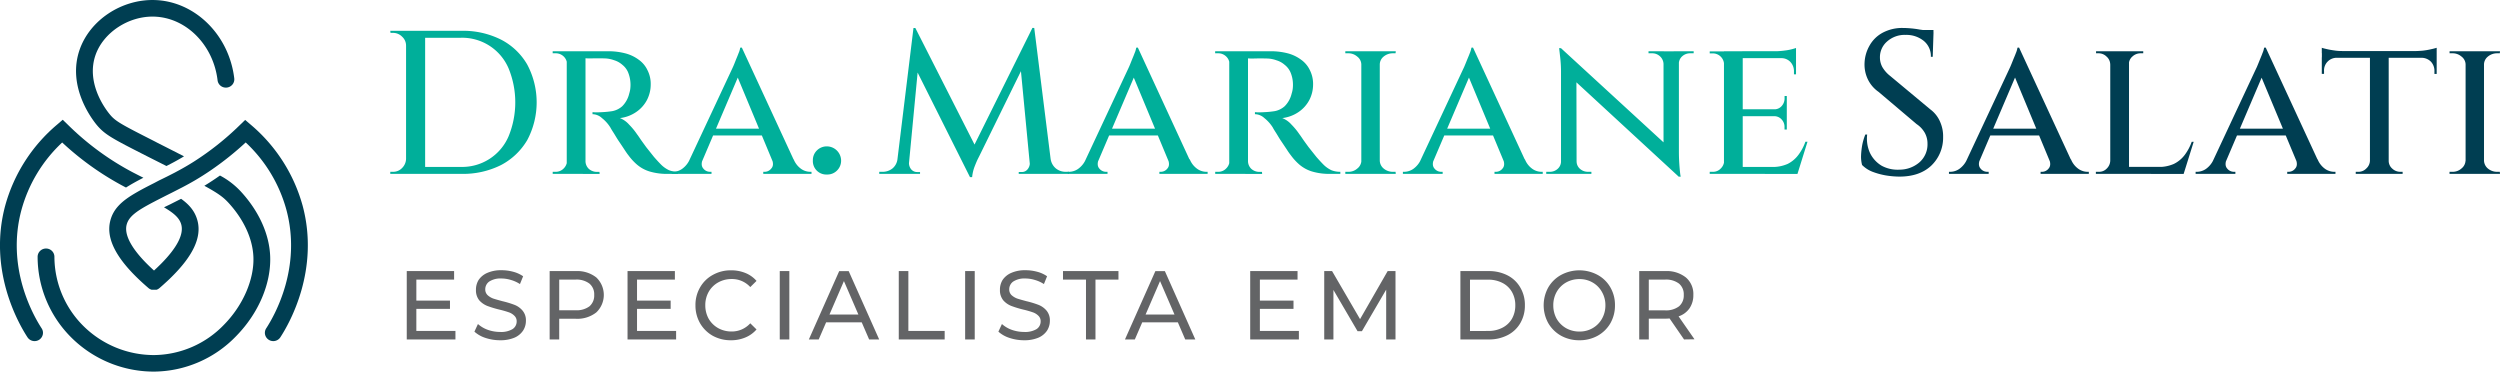
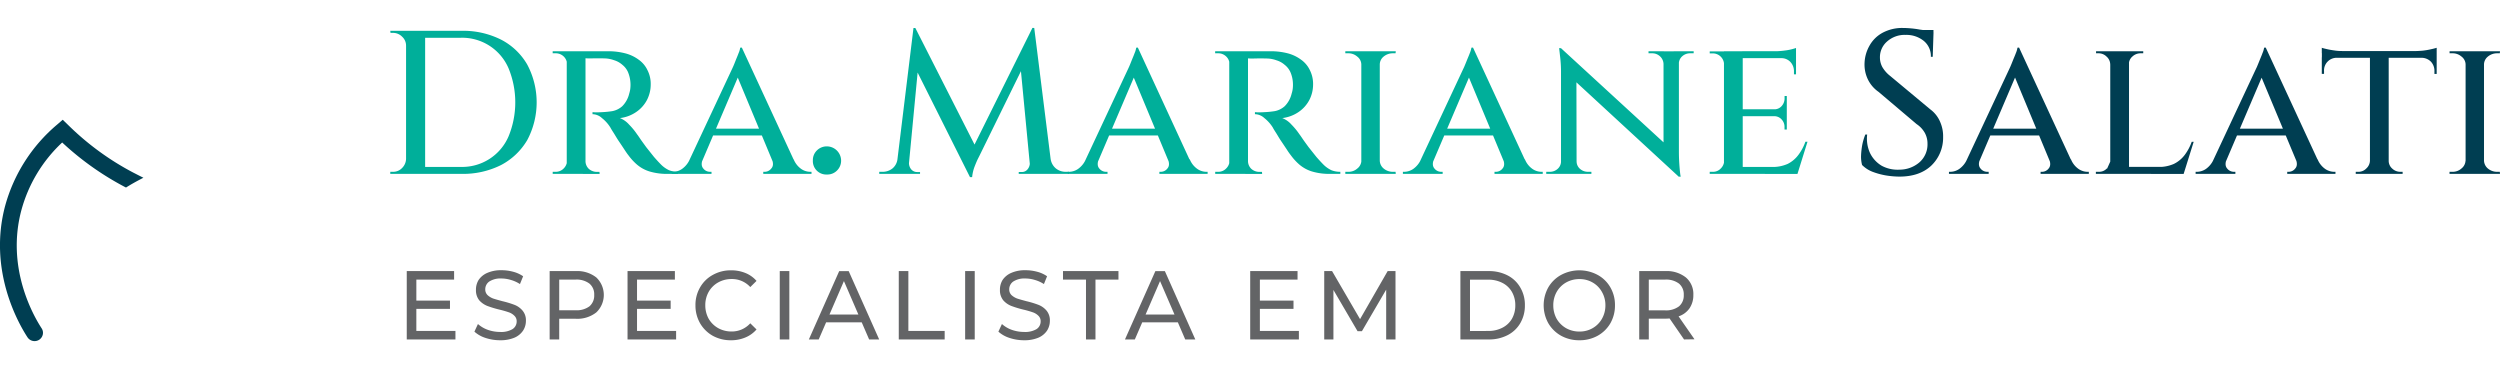
<svg xmlns="http://www.w3.org/2000/svg" width="439" height="66" fill="none">
  <g clip-path="url(#a)">
-     <path d="m25.85 27.45 3.377 1.702.71-.367c.8-.414 1.596-.86 2.377-1.331a645.912 645.912 0 0 0-4.625-2.353l-.47-.249c-6.164-3.129-7.006-3.58-8.06-4.917-.979-1.228-4.023-5.594-2.381-10.285 1.383-3.938 5.778-6.836 10.224-6.733 5.646.127 10.46 4.94 11.203 11.184a1.46 1.46 0 0 0 .55.974 1.491 1.491 0 0 0 2.075-.245 1.443 1.443 0 0 0 .306-1.072C40.218 6.079 34.172.165 27.068.005 21.309-.117 15.804 3.534 13.993 8.7c-2.132 6.079 1.637 11.513 2.823 13.028 1.505 1.891 2.8 2.55 9.033 5.721ZM47.445 45.045c-.136-3.89-1.962-7.942-5.142-11.4a13.775 13.775 0 0 0-3.675-2.823 48.27 48.27 0 0 1-2.743 1.802c2.527 1.383 3.364 2.042 4.235 2.983 2.71 2.955 4.262 6.343 4.38 9.551.141 3.915-1.82 8.441-5.114 11.81A17.269 17.269 0 0 1 27.02 62.35a17.62 17.62 0 0 1-12.337-5.067 17.188 17.188 0 0 1-5.128-12.186 1.454 1.454 0 0 0-.428-1.03 1.487 1.487 0 0 0-2.41.471 1.44 1.44 0 0 0-.112.56 20.034 20.034 0 0 0 5.99 14.241 20.566 20.566 0 0 0 14.425 5.915 20.234 20.234 0 0 0 14.482-6.268c3.896-3.98 6.116-9.188 5.942-13.94Z" fill="#003E52" />
    <path d="M3.773 36.84a25.332 25.332 0 0 1 7.147-11.819 50.654 50.654 0 0 0 11.029 7.82l.179.09c.898-.575 1.92-1.134 3.053-1.722-.593-.287-1.21-.612-1.858-.942a48.08 48.08 0 0 1-11.34-8.3l-.973-.94-1.03.894A28.508 28.508 0 0 0 .921 36.083c-3.03 11.25 2.22 20.56 3.905 23.144a1.491 1.491 0 0 0 2.042.442c.327-.21.559-.539.645-.917a1.411 1.411 0 0 0-.202-1.097C5.797 55.326 1.04 46.933 3.773 36.84Z" fill="#003E52" />
-     <path d="M53.138 36.106a28.526 28.526 0 0 0-9.057-14.167l-1.03-.88-.974.942a49.567 49.567 0 0 1-7.999 6.356 43.386 43.386 0 0 1-2.997 1.74l-.33.18a93.067 93.067 0 0 1-2.822 1.411l-.89.47c-1.185.598-2.239 1.144-3.161 1.685-2.447 1.411-3.976 2.79-4.517 4.94-.842 3.34 1.336 7.185 6.667 11.763l.038.033.103.084.122.076c.08.043.161.08.245.113l.085.023H27.505l.08-.033a.468.468 0 0 0 .109-.051.379.379 0 0 0 .075-.038l.113-.075.084-.062.057-.047c.47-.4.894-.79 1.313-1.176.258-.235.503-.47.738-.706 3.83-3.764 5.345-7.015 4.62-9.88-.413-1.623-1.383-2.823-2.893-3.896l-1.722.87-.056.033-1.224.589c1.821 1.072 2.753 1.929 3.044 3.072.438 1.713-.795 4.065-3.585 6.87l-.602.587c-.193.189-.405.381-.612.574-3.641-3.293-5.302-6.083-4.808-8.036.376-1.472 1.797-2.47 4.808-4.041.664-.349 1.412-.725 2.23-1.144l.941-.47 1.92-.983a51.5 51.5 0 0 0 2.07-1.144c.96-.564 1.901-1.162 2.823-1.792a53.202 53.202 0 0 0 6.117-4.884 25.284 25.284 0 0 1 7.142 11.819c2.72 10.092-2.018 18.486-3.538 20.82a1.454 1.454 0 0 0-.203 1.096 1.478 1.478 0 0 0 2.155.969c.217-.117.4-.287.532-.494 1.68-2.574 6.921-11.89 3.905-23.116Z" fill="#003E52" />
    <path d="M79.976 58.116v1.491h-8.55V47.605h8.314v1.492h-6.629v3.688h5.905v1.454H73.11v3.877h6.865ZM87.814 59.749a8.21 8.21 0 0 1-2.573-.414 5.326 5.326 0 0 1-1.934-1.097l.62-1.34c.503.445 1.086.79 1.718 1.016.696.248 1.43.375 2.17.376a3.896 3.896 0 0 0 2.187-.499 1.586 1.586 0 0 0 .725-1.355 1.299 1.299 0 0 0-.405-.992 2.495 2.495 0 0 0-.974-.603 16.644 16.644 0 0 0-1.633-.47 18.075 18.075 0 0 1-2.154-.654 3.734 3.734 0 0 1-1.412-.993 2.79 2.79 0 0 1-.57-1.835 3.2 3.2 0 0 1 .471-1.736 3.52 3.52 0 0 1 1.515-1.233 5.986 5.986 0 0 1 2.508-.47 7.755 7.755 0 0 1 2.051.273c.62.16 1.209.427 1.736.79l-.555 1.37a5.849 5.849 0 0 0-1.58-.72 5.715 5.715 0 0 0-1.652-.26 3.637 3.637 0 0 0-2.155.532 1.652 1.652 0 0 0-.706 1.374 1.355 1.355 0 0 0 .405 1.012c.288.264.626.468.993.602.404.136.94.282 1.632.47.726.168 1.44.385 2.136.65a3.528 3.528 0 0 1 1.379.993c.415.505.627 1.148.593 1.802a3.119 3.119 0 0 1-.508 1.731c-.38.552-.91.982-1.53 1.237a6.354 6.354 0 0 1-2.498.443ZM101.11 47.605a5.384 5.384 0 0 1 3.6 1.115 4.23 4.23 0 0 1 1.318 3.07 4.228 4.228 0 0 1-1.318 3.07 5.384 5.384 0 0 1-3.6 1.115h-2.912v3.633h-1.68V47.605h4.592Zm-.051 6.874a3.766 3.766 0 0 0 2.442-.682 2.48 2.48 0 0 0 .842-2.01 2.44 2.44 0 0 0-.842-1.99 3.731 3.731 0 0 0-2.442-.7h-2.86v5.382h2.86ZM118.726 58.116v1.491h-8.53V47.605h8.314v1.492h-6.649v3.688h5.905v1.454h-5.905v3.877h6.865ZM128.352 59.749a6.502 6.502 0 0 1-3.199-.79 5.926 5.926 0 0 1-2.221-2.198 6.237 6.237 0 0 1-.809-3.152 6.12 6.12 0 0 1 .809-3.139 5.714 5.714 0 0 1 2.24-2.197 6.392 6.392 0 0 1 3.194-.804 6.465 6.465 0 0 1 2.527.47c.752.3 1.421.777 1.953 1.388l-1.097 1.082a4.33 4.33 0 0 0-3.293-1.411 4.76 4.76 0 0 0-2.353.602 4.376 4.376 0 0 0-1.665 1.66c-.397.72-.6 1.531-.588 2.353a4.831 4.831 0 0 0 .588 2.353 4.445 4.445 0 0 0 1.665 1.647c.72.399 1.53.605 2.353.597a4.356 4.356 0 0 0 3.293-1.44l1.097 1.082a5.234 5.234 0 0 1-1.972 1.412 6.375 6.375 0 0 1-2.522.485ZM136.925 47.605h1.684v12.002h-1.684V47.605ZM151.322 56.606h-6.257l-1.299 3.001h-1.731l5.33-12.002h1.666l5.354 12.002h-1.764l-1.299-3.001Zm-.588-1.37-2.541-5.88-2.54 5.88h5.081ZM157.824 47.605h1.685v10.51h6.375v1.492h-8.06V47.605ZM169.479 47.605h1.684v12.002h-1.684V47.605ZM179.83 59.749c-.875 0-1.744-.14-2.574-.414a5.346 5.346 0 0 1-1.938-1.097l.621-1.34c.502.445 1.085.79 1.717 1.016a6.507 6.507 0 0 0 2.174.376 3.92 3.92 0 0 0 2.188-.499 1.596 1.596 0 0 0 .719-1.355 1.294 1.294 0 0 0-.399-.992 2.522 2.522 0 0 0-.979-.603 16.65 16.65 0 0 0-1.633-.47c-.73-.172-1.448-.39-2.15-.654a3.654 3.654 0 0 1-1.411-.993 2.784 2.784 0 0 1-.574-1.835 3.2 3.2 0 0 1 .47-1.736 3.494 3.494 0 0 1 1.515-1.233 5.96 5.96 0 0 1 2.503-.47 7.781 7.781 0 0 1 2.056.273c.62.158 1.206.426 1.732.79l-.555 1.37a5.872 5.872 0 0 0-1.581-.72 5.696 5.696 0 0 0-1.652-.26 3.624 3.624 0 0 0-2.15.532 1.648 1.648 0 0 0-.706 1.374 1.35 1.35 0 0 0 .4 1.012c.289.263.626.467.993.602.405.136.941.282 1.633.47.726.167 1.44.384 2.136.65a3.545 3.545 0 0 1 1.383.993c.412.507.621 1.149.588 1.802a3.162 3.162 0 0 1-.503 1.731 3.472 3.472 0 0 1-1.534 1.237 6.334 6.334 0 0 1-2.489.443ZM190.698 49.096h-4.037v-1.491h9.74v1.492h-4.037v10.51h-1.666v-10.51ZM206.832 56.606h-6.258l-1.298 3.001h-1.732l5.34-12.002h1.666l5.345 12.002h-1.769l-1.294-3.001Zm-.588-1.37-2.541-5.88-2.541 5.88h5.082ZM228.084 58.116v1.491h-8.549V47.605h8.314v1.492h-6.615v3.688h5.905v1.454h-5.905v3.877h6.85ZM243.413 59.607v-8.746l-4.258 7.293h-.771l-4.235-7.241v8.694h-1.614V47.605h1.379l4.912 8.436 4.846-8.436h1.379v12.002h-1.638ZM256.446 47.605h4.964a7.059 7.059 0 0 1 3.317.753 5.418 5.418 0 0 1 2.235 2.126c.552.947.832 2.029.809 3.124a6.058 6.058 0 0 1-.809 3.139 5.435 5.435 0 0 1-2.235 2.108 7.059 7.059 0 0 1-3.317.752h-4.964V47.605Zm4.865 10.51a5.308 5.308 0 0 0 2.503-.564 4.036 4.036 0 0 0 1.684-1.576c.399-.72.601-1.53.589-2.352a4.63 4.63 0 0 0-.589-2.353 3.993 3.993 0 0 0-1.684-1.595 5.308 5.308 0 0 0-2.503-.564h-3.181v9.019l3.181-.014ZM277.35 59.749a6.55 6.55 0 0 1-3.218-.79 5.982 5.982 0 0 1-2.254-2.212 6.487 6.487 0 0 1 0-6.276 5.851 5.851 0 0 1 2.254-2.197 6.794 6.794 0 0 1 6.413 0 5.714 5.714 0 0 1 2.24 2.197c.545.955.823 2.039.804 3.138a6.234 6.234 0 0 1-.804 3.152 5.879 5.879 0 0 1-2.24 2.197 6.498 6.498 0 0 1-3.195.791Zm0-1.53a4.508 4.508 0 0 0 2.32-.597 4.359 4.359 0 0 0 1.633-1.646 4.703 4.703 0 0 0 .606-2.353 4.596 4.596 0 0 0-.606-2.352 4.296 4.296 0 0 0-1.633-1.661 4.512 4.512 0 0 0-2.32-.602 4.704 4.704 0 0 0-2.352.602 4.414 4.414 0 0 0-1.652 1.66 4.739 4.739 0 0 0-.588 2.353 4.842 4.842 0 0 0 .588 2.353 4.477 4.477 0 0 0 1.652 1.646 4.703 4.703 0 0 0 2.352.598ZM295.719 59.608l-2.541-3.685c-.311.024-.56.033-.739.033h-2.912v3.651h-1.68V47.605h4.592a5.385 5.385 0 0 1 3.6 1.115 3.805 3.805 0 0 1 1.312 3.068 4.075 4.075 0 0 1-.673 2.352 3.76 3.76 0 0 1-1.919 1.412l2.795 4.027-1.835.029Zm-3.332-5.11a3.763 3.763 0 0 0 2.442-.701 2.469 2.469 0 0 0 .838-2.01 2.434 2.434 0 0 0-.838-1.99 3.763 3.763 0 0 0-2.442-.7h-2.86v5.4h2.86Z" fill="#636466" />
    <path d="M145.22 30.644a2.353 2.353 0 0 1-2.48-2.47 2.356 2.356 0 0 1 .687-1.736 2.44 2.44 0 0 1 1.793-.734 2.517 2.517 0 0 1 2.479 2.47 2.412 2.412 0 0 1-.738 1.788 2.355 2.355 0 0 1-1.741.682ZM81.025 5.41a14.844 14.844 0 0 1 6.95 1.544 11.264 11.264 0 0 1 4.605 4.38 14.115 14.115 0 0 1 0 13.273 11.574 11.574 0 0 1-4.606 4.38 14.844 14.844 0 0 1-6.95 1.544h-7.998l-.037-1.223h7.885a8.855 8.855 0 0 0 8.422-5.345 15.734 15.734 0 0 0 0-11.984 8.854 8.854 0 0 0-8.422-5.345H72.65V5.411h8.375Zm-6.37 0v25.12h-3.35V5.41h3.35Zm-3.243 22.5v2.62h-2.879v-.361h.47a2.144 2.144 0 0 0 1.581-.645c.44-.424.7-1.003.72-1.614h.108Zm0-19.878h-.108a2.082 2.082 0 0 0-.682-1.577 2.21 2.21 0 0 0-1.618-.682h-.433l-.038-.362h2.88v2.62ZM102.386 9h4.389c1.007-.01 2.012.111 2.988.358a6.801 6.801 0 0 1 2.376 1.115 4.705 4.705 0 0 1 1.548 1.83c.402.787.601 1.662.579 2.546a5.926 5.926 0 0 1-.65 2.691 5.822 5.822 0 0 1-1.882 2.117c-.857.59-1.846.96-2.879 1.078a4.206 4.206 0 0 1 1.618 1.148c.524.529.996 1.105 1.412 1.722.047.047.216.287.503.715.287.428.65.913 1.078 1.51l1.369 1.722c.503.574.941 1.05 1.331 1.435a5.02 5.02 0 0 0 1.299.894c.502.201 1.04.3 1.581.287v.363h-1.727a10.515 10.515 0 0 1-3.293-.433 6.183 6.183 0 0 1-2.16-1.186 9.623 9.623 0 0 1-1.515-1.647c-.141-.169-.372-.494-.682-.969-.311-.475-.649-.983-1.007-1.51-.358-.527-.649-1.05-.941-1.506a12.61 12.61 0 0 1-.541-.894 6.488 6.488 0 0 0-1.477-1.651 2.5 2.5 0 0 0-1.657-.682v-.358l.471.033c.31 0 .706 0 1.186-.033a15.71 15.71 0 0 0 1.839-.183 3.657 3.657 0 0 0 1.727-.861 4.653 4.653 0 0 0 1.223-2.221c.081-.258.141-.523.179-.79a5.867 5.867 0 0 0-.395-2.979 3.4 3.4 0 0 0-1.007-1.294 3.845 3.845 0 0 0-1.412-.786 5.17 5.17 0 0 0-1.656-.324 39.738 39.738 0 0 0-2.376 0c-.372.013-.744 0-1.115-.038 0 0-.033-.094-.108-.287a4.578 4.578 0 0 0-.179-.607l-.037-.324Zm.428 0v21.53H99.52V9h3.294Zm-3.167 19.235.325 2.296h-2.917v-.363h.503a1.906 1.906 0 0 0 1.412-.574c.371-.357.59-.844.611-1.36h.066Zm0-16.976h-.07a1.915 1.915 0 0 0-.612-1.36 1.971 1.971 0 0 0-1.412-.54h-.503V9h2.917l-.32 2.258Zm3.063 16.976h.104a1.88 1.88 0 0 0 .578 1.412c.396.352.91.543 1.44.536h.433l.033.362h-2.95l.362-2.31Z" fill="#00AF9A" />
    <path d="m130.267 8.356 10.154 21.958h-3.924l-7.345-17.653 1.115-4.305Zm-6.874 19.624c-.263.697-.226 1.233.109 1.614a1.485 1.485 0 0 0 1.152.574h.287v.363h-6.987v-.363h.292a2.82 2.82 0 0 0 1.51-.498 4.048 4.048 0 0 0 1.37-1.69h2.267Zm6.874-19.624.217 3.086-8.098 18.994h-2.413l8.497-18.156c.024-.047.108-.226.249-.537.142-.31.302-.72.471-1.148.169-.428.357-.851.503-1.256a3.61 3.61 0 0 0 .287-.969l.287-.014Zm3.891 14.242v1.186h-9.433v-1.186h9.433Zm1.412 5.383h3.797a3.823 3.823 0 0 0 1.331 1.689c.447.308.973.481 1.515.498h.287v.363h-8.469v-.363h.287a1.455 1.455 0 0 0 1.115-.574c.358-.38.391-.917.127-1.614h.01ZM181.288 4.912l.287 2.903-9.574 19.521-.325.645c-.193.409-.395.898-.612 1.472a7.234 7.234 0 0 0-.357 1.652h-.363l-.79-2.55 11.734-23.643ZM158.394 27.91v2.62h-3.999v-.361h.578a2.758 2.758 0 0 0 1.727-.575 2.49 2.49 0 0 0 .899-1.684h.795Zm1.223.574v.179c.004.394.144.774.395 1.077a1.343 1.343 0 0 0 1.007.47h.541v.325h-2.197V28.49l.254-.005Zm.791-23.572h.324l.899 2.616-2.193 23.003h-2.159l3.129-25.619Zm.324 0 10.822 21.314-1.224 4.879-10.351-20.67.753-5.523Zm20.881 0 3.204 25.619h-3.816l-1.91-19.987 2.197-5.646.325.014Zm2.122 22.998h.757a2.65 2.65 0 0 0 .941 1.684c.484.378 1.081.58 1.694.575h.574v.362h-3.966v-2.62Zm-2.912.574h.249v2.047h-2.183v-.325h.541a1.262 1.262 0 0 0 1.007-.47 1.7 1.7 0 0 0 .4-1.078v-.179l-.014.005Z" fill="#00AF9A" />
    <path d="m199.807 8.356 10.135 21.958h-3.905l-7.345-17.653 1.115-4.305Zm-6.874 19.624c-.263.697-.226 1.233.108 1.614a1.5 1.5 0 0 0 1.153.574h.287v.363h-6.982v-.363h.287a2.82 2.82 0 0 0 1.51-.498 3.965 3.965 0 0 0 1.369-1.69h2.268Zm6.874-19.624.221 3.086-8.102 18.994h-2.413l8.497-18.156c.023-.047.108-.226.249-.537.141-.31.301-.72.471-1.148.169-.428.362-.851.503-1.256.14-.308.237-.634.287-.969l.287-.014Zm3.891 14.242v1.186h-9.433v-1.186h9.433Zm1.412 5.383h3.815a3.79 3.79 0 0 0 1.337 1.689c.445.307.969.48 1.51.498h.287v.363h-8.469v-.363h.287a1.455 1.455 0 0 0 1.115-.574c.339-.38.372-.917.108-1.614h.01ZM218.717 9h4.399c1.007-.009 2.011.111 2.987.358a6.801 6.801 0 0 1 2.353 1.115 4.748 4.748 0 0 1 1.548 1.83c.398.788.596 1.663.574 2.546a5.925 5.925 0 0 1-.649 2.691 5.824 5.824 0 0 1-1.882 2.117 6.394 6.394 0 0 1-2.88 1.078 4.234 4.234 0 0 1 1.619 1.148c.523.528.996 1.105 1.411 1.722.047.047.217.287.504.715.287.428.649.913 1.082 1.51l1.369 1.722c.503.574.941 1.05 1.331 1.435.382.365.819.667 1.294.894a4.046 4.046 0 0 0 1.586.287v.363h-1.727a10.565 10.565 0 0 1-3.293-.433 6.255 6.255 0 0 1-2.16-1.186 9.771 9.771 0 0 1-1.51-1.647 10.69 10.69 0 0 1-.682-.969c-.316-.47-.65-.983-1.012-1.51s-.645-1.05-.941-1.506c-.296-.456-.471-.753-.536-.894a6.6 6.6 0 0 0-1.478-1.651 2.507 2.507 0 0 0-1.656-.683v-.357l.471.033c.315 0 .71 0 1.19-.033a15.642 15.642 0 0 0 1.835-.183 3.638 3.638 0 0 0 1.727-.861 4.62 4.62 0 0 0 1.223-2.221c.085-.258.146-.522.183-.79.047-.358.059-.719.038-1.078a5.476 5.476 0 0 0-.433-1.882 3.406 3.406 0 0 0-1.011-1.294 3.82 3.82 0 0 0-1.412-.786 5.173 5.173 0 0 0-1.656-.325 39.898 39.898 0 0 0-2.376 0 7.922 7.922 0 0 1-1.115-.037s-.038-.094-.108-.287a4.733 4.733 0 0 0-.179-.607c0-.235-.028-.344-.028-.344Zm.432 0v21.53h-3.293V9h3.293Zm-3.166 19.235.325 2.296h-2.917v-.363h.503a1.88 1.88 0 0 0 1.412-.574c.373-.356.592-.844.611-1.36h.066Zm0-16.976h-.075a1.886 1.886 0 0 0-.612-1.36 1.964 1.964 0 0 0-1.411-.54h-.504V9h2.917l-.315 2.259Zm3.058 16.976h.108a1.896 1.896 0 0 0 .579 1.412c.395.353.91.545 1.44.535h.433l.033.363h-2.95l.357-2.31ZM242.289 9v21.53h-3.242V9h3.242Zm-3.134 19.235v2.296h-2.917v-.363h.522a2.287 2.287 0 0 0 1.581-.574 1.838 1.838 0 0 0 .72-1.36h.094Zm3.025 0h.109a1.875 1.875 0 0 0 .682 1.36c.464.386 1.053.59 1.656.573h.433l.038.363h-2.918v-2.296Zm0-16.939V9h2.918l-.038.358h-.433a2.508 2.508 0 0 0-1.656.574 1.812 1.812 0 0 0-.682 1.364h-.109Zm-3.025 0h-.108a1.776 1.776 0 0 0-.72-1.364 2.352 2.352 0 0 0-1.618-.574h-.471V9h2.917v2.296ZM258.662 8.356l10.153 21.958h-3.923l-7.345-17.653 1.115-4.305Zm-6.879 19.624c-.263.697-.225 1.233.109 1.614a1.496 1.496 0 0 0 1.152.574h.287v.363h-6.982v-.363h.292a2.862 2.862 0 0 0 1.515-.498 4.046 4.046 0 0 0 1.369-1.69h2.258Zm6.879-19.624.217 3.086-8.102 18.994h-2.409l8.492-18.156.254-.537c.141-.338.301-.72.471-1.148.169-.428.362-.851.508-1.256.138-.309.234-.635.287-.969l.282-.014Zm3.886 14.242v1.186h-9.41v-1.186h9.41Zm1.412 5.383h3.816c.27.68.733 1.267 1.331 1.689.445.307.97.48 1.511.498h.287v.363h-8.469v-.363h.287a1.469 1.469 0 0 0 1.119-.574c.339-.38.377-.917.113-1.614h.005ZM274.113 8.464l20.34 18.679.362 3.91-20.306-18.726-.396-3.863Zm.109 19.841v2.226h-2.701v-.363h.612a1.99 1.99 0 0 0 1.411-.536 1.744 1.744 0 0 0 .574-1.327h.104Zm2.63 0a1.725 1.725 0 0 0 .574 1.327c.386.35.89.542 1.411.536h.612v.363h-2.696v-2.226h.099Zm-2.739-19.84 2.701 3.156.038 18.91h-2.739V12.84a22.702 22.702 0 0 0-.183-3.106c-.099-.86-.146-1.289-.146-1.289l.329.02ZM294.815 9v17.544c0 .79.024 1.534.071 2.226.047.691.094 1.218.146 1.651.051.433.108.607.108.607h-.325l-2.7-3.19V9.02l2.7-.018Zm-.108 2.225V9h2.701v.358h-.617a2.05 2.05 0 0 0-1.411.541 1.745 1.745 0 0 0-.574 1.327h-.099Zm-2.592 0a1.894 1.894 0 0 0-.612-1.327 1.973 1.973 0 0 0-1.412-.54h-.611V9h2.701v2.225h-.066ZM306.023 9v21.53h-3.294V9h3.294Zm9.25 20.308.249 1.223h-9.575v-1.223h9.326Zm-1.511-10.116v1.218h-7.815v-1.218h7.815ZM315.381 9v1.204h-9.434V8.987l9.434.014Zm2.014 15.893-1.76 5.646h-5.726l1.186-1.223a6.476 6.476 0 0 0 2.823-.536 5.296 5.296 0 0 0 1.886-1.59c.521-.7.933-1.474 1.224-2.297h.367Zm-3.633-4.554v2.404h-.4v-.395a1.886 1.886 0 0 0-.503-1.365 1.708 1.708 0 0 0-1.412-.574v-.07h2.315Zm0-3.482v2.404h-2.305v-.07a1.7 1.7 0 0 0 1.411-.574c.334-.375.514-.863.504-1.365v-.395h.39Zm1.619-6.747v2.945h-.362v-.47a2.356 2.356 0 0 0-.612-1.69 2.157 2.157 0 0 0-1.689-.681v-.109l2.663.005Zm0-1.684v.94l-3.995-.357a16.468 16.468 0 0 0 2.353-.179 9.688 9.688 0 0 0 1.642-.404Zm-12.562 19.808.395 2.296h-2.988v-.362h.522a1.83 1.83 0 0 0 1.412-.575 1.98 1.98 0 0 0 .611-1.36h.048Zm0-16.976h-.076a1.972 1.972 0 0 0-2.013-1.882h-.504V9.02h2.988l-.395 2.24Z" fill="#00AF9A" />
-     <path d="M334.154 4.912c.409 0 .875.023 1.411.07.537.047 1.054.118 1.581.217.484.059.964.142 1.44.25.323.04.64.123.941.249l-.141 4.272h-.325a3.449 3.449 0 0 0-1.261-2.8 4.822 4.822 0 0 0-3.166-1.04 4.598 4.598 0 0 0-3.294 1.186 3.614 3.614 0 0 0-1.223 2.724c-.01.587.126 1.168.395 1.69a5.49 5.49 0 0 0 1.412 1.613l7.019 5.849a5.29 5.29 0 0 1 1.765 2.258c.356.827.528 1.72.503 2.62a6.775 6.775 0 0 1-2.126 5.058c-1.365 1.255-3.212 1.883-5.543 1.883a15.062 15.062 0 0 1-2.414-.212 12.59 12.59 0 0 1-2.352-.65 5.258 5.258 0 0 1-1.797-1.18 5.89 5.89 0 0 1-.179-1.581c.024-.662.097-1.32.216-1.972.124-.614.304-1.215.537-1.797h.324a6.088 6.088 0 0 0 .504 3.265 5.28 5.28 0 0 0 2.051 2.226c.961.513 2.046.75 3.134.682a5.35 5.35 0 0 0 3.491-1.29 4.18 4.18 0 0 0 1.411-3.264 3.887 3.887 0 0 0-.47-1.906 4.526 4.526 0 0 0-1.44-1.539l-6.695-5.67a5.684 5.684 0 0 1-1.943-2.352 6.015 6.015 0 0 1-.504-2.724 6.635 6.635 0 0 1 .861-3.016 5.756 5.756 0 0 1 2.268-2.258 7.248 7.248 0 0 1 3.609-.861Zm5.363.357v.753h-3.237V5.27h3.237ZM354.55 8.356l10.153 21.958h-3.924l-7.335-17.653 1.106-4.305Zm-6.874 19.624c-.264.697-.231 1.233.108 1.614a1.49 1.49 0 0 0 1.148.574h.278v.363h-6.973v-.363h.287a2.825 2.825 0 0 0 1.515-.498 4.038 4.038 0 0 0 1.369-1.69h2.268Zm6.874-19.624.216 3.086-8.102 18.994h-2.409l8.498-18.156.249-.537c.146-.338.301-.72.471-1.148.169-.428.362-.851.508-1.256.138-.309.234-.635.287-.969l.282-.014Zm3.886 14.242v1.186h-9.41v-1.186h9.41Zm1.412 5.383h3.816a3.76 3.76 0 0 0 1.331 1.689c.445.307.97.48 1.51.498h.292v.363h-8.469v-.363h.292a1.466 1.466 0 0 0 1.115-.574c.334-.38.372-.917.108-1.614h.005ZM373.855 9v21.53h-3.294V9h3.294Zm9.231 20.307.254 1.224h-9.556v-1.224h9.302Zm2.127-4.413-1.765 5.646h-5.726l1.191-1.223a6.506 6.506 0 0 0 2.823-.537 5.28 5.28 0 0 0 1.905-1.58c.521-.7.933-1.474 1.223-2.297l.349-.009Zm-14.586 3.34.395 2.297h-2.987v-.363h.503a1.833 1.833 0 0 0 1.411-.574c.372-.357.591-.844.612-1.36h.066Zm3.096-16.938V9h2.63v.358h-.433a2.088 2.088 0 0 0-1.477.574 1.743 1.743 0 0 0-.612 1.364h-.108Zm-3.096 0h-.071a1.846 1.846 0 0 0-.649-1.364 1.966 1.966 0 0 0-1.407-.574h-.433V9h2.593l-.033 2.296ZM397.864 8.356l10.158 21.958h-3.919l-7.373-17.653 1.134-4.305Zm-6.878 19.624c-.264.697-.226 1.233.108 1.614a1.496 1.496 0 0 0 1.152.574h.287v.363h-6.982v-.363h.287a2.859 2.859 0 0 0 1.515-.498 4.004 4.004 0 0 0 1.365-1.69h2.268Zm6.878-19.624.217 3.086-8.102 18.994h-2.414l8.497-18.156.254-.537c.141-.338.301-.72.471-1.148.169-.428.362-.851.503-1.256.14-.308.237-.634.287-.969l.287-.014Zm3.887 14.242v1.186h-9.434v-1.186h9.434Zm1.411 5.383h3.811c.273.68.737 1.266 1.336 1.689.446.307.97.48 1.511.498h.287v.363h-8.469v-.363h.287a1.45 1.45 0 0 0 1.115-.574c.343-.38.381-.917.117-1.614h.005ZM419.455 9.109v21.422h-3.293V9.109h3.293Zm8.427-.146v1.186h-20.161V8.963h20.161Zm0 1.115v2.908h-.395v-.47a2.356 2.356 0 0 0-.616-1.685 2.321 2.321 0 0 0-1.69-.682v-.07h2.701Zm0-1.689v.941l-3.962-.362c.471 0 .942-.024 1.478-.07a11.564 11.564 0 0 0 1.473-.25 9.878 9.878 0 0 0 1.011-.259Zm-11.664 19.846v2.296h-2.55v-.362h.433a1.888 1.888 0 0 0 1.412-.574 1.931 1.931 0 0 0 .649-1.36h.056Zm3.129 0h.108a1.795 1.795 0 0 0 .612 1.36c.385.374.903.58 1.44.574h.395v.362h-2.555v-2.296Zm-8.939-18.157v.07a2.222 2.222 0 0 0-2.306 2.353v.47h-.395v-2.907l2.701.014Zm-2.701-1.689c.216.075.541.155.974.254.433.099.941.179 1.473.25.531.07 1.058.07 1.515.07l-3.962.362V8.39ZM436.191 9v21.53h-3.232V9h3.232Zm-3.129 19.235v2.296h-2.926v-.363h.503a2.294 2.294 0 0 0 1.586-.574 1.85 1.85 0 0 0 .72-1.36h.117Zm3.021 0h.108a1.897 1.897 0 0 0 .687 1.36 2.477 2.477 0 0 0 1.656.573h.433l.033.363h-2.917v-2.296Zm0-16.939V9H439l-.033.358h-.433a2.5 2.5 0 0 0-1.656.574 1.803 1.803 0 0 0-.687 1.364h-.108Zm-3.021 0h-.103a1.776 1.776 0 0 0-.72-1.364 2.352 2.352 0 0 0-1.623-.574h-.471V9h2.917v2.296Z" fill="#003E52" />
+     <path d="M334.154 4.912c.409 0 .875.023 1.411.07.537.047 1.054.118 1.581.217.484.059.964.142 1.44.25.323.04.64.123.941.249l-.141 4.272h-.325a3.449 3.449 0 0 0-1.261-2.8 4.822 4.822 0 0 0-3.166-1.04 4.598 4.598 0 0 0-3.294 1.186 3.614 3.614 0 0 0-1.223 2.724c-.01.587.126 1.168.395 1.69a5.49 5.49 0 0 0 1.412 1.613l7.019 5.849a5.29 5.29 0 0 1 1.765 2.258c.356.827.528 1.72.503 2.62a6.775 6.775 0 0 1-2.126 5.058c-1.365 1.255-3.212 1.883-5.543 1.883a15.062 15.062 0 0 1-2.414-.212 12.59 12.59 0 0 1-2.352-.65 5.258 5.258 0 0 1-1.797-1.18 5.89 5.89 0 0 1-.179-1.581c.024-.662.097-1.32.216-1.972.124-.614.304-1.215.537-1.797h.324a6.088 6.088 0 0 0 .504 3.265 5.28 5.28 0 0 0 2.051 2.226c.961.513 2.046.75 3.134.682a5.35 5.35 0 0 0 3.491-1.29 4.18 4.18 0 0 0 1.411-3.264 3.887 3.887 0 0 0-.47-1.906 4.526 4.526 0 0 0-1.44-1.539l-6.695-5.67a5.684 5.684 0 0 1-1.943-2.352 6.015 6.015 0 0 1-.504-2.724 6.635 6.635 0 0 1 .861-3.016 5.756 5.756 0 0 1 2.268-2.258 7.248 7.248 0 0 1 3.609-.861Zm5.363.357v.753h-3.237V5.27h3.237ZM354.55 8.356l10.153 21.958h-3.924l-7.335-17.653 1.106-4.305Zm-6.874 19.624c-.264.697-.231 1.233.108 1.614a1.49 1.49 0 0 0 1.148.574h.278v.363h-6.973v-.363h.287a2.825 2.825 0 0 0 1.515-.498 4.038 4.038 0 0 0 1.369-1.69h2.268Zm6.874-19.624.216 3.086-8.102 18.994h-2.409l8.498-18.156.249-.537c.146-.338.301-.72.471-1.148.169-.428.362-.851.508-1.256.138-.309.234-.635.287-.969l.282-.014Zm3.886 14.242v1.186h-9.41v-1.186h9.41Zm1.412 5.383h3.816a3.76 3.76 0 0 0 1.331 1.689c.445.307.97.48 1.51.498h.292v.363h-8.469v-.363h.292a1.466 1.466 0 0 0 1.115-.574c.334-.38.372-.917.108-1.614h.005ZM373.855 9v21.53h-3.294V9h3.294Zm9.231 20.307.254 1.224h-9.556v-1.224h9.302Zm2.127-4.413-1.765 5.646h-5.726l1.191-1.223a6.506 6.506 0 0 0 2.823-.537 5.28 5.28 0 0 0 1.905-1.58c.521-.7.933-1.474 1.223-2.297l.349-.009Zm-14.586 3.34.395 2.297h-2.987v-.363h.503a1.833 1.833 0 0 0 1.411-.574h.066Zm3.096-16.938V9h2.63v.358h-.433a2.088 2.088 0 0 0-1.477.574 1.743 1.743 0 0 0-.612 1.364h-.108Zm-3.096 0h-.071a1.846 1.846 0 0 0-.649-1.364 1.966 1.966 0 0 0-1.407-.574h-.433V9h2.593l-.033 2.296ZM397.864 8.356l10.158 21.958h-3.919l-7.373-17.653 1.134-4.305Zm-6.878 19.624c-.264.697-.226 1.233.108 1.614a1.496 1.496 0 0 0 1.152.574h.287v.363h-6.982v-.363h.287a2.859 2.859 0 0 0 1.515-.498 4.004 4.004 0 0 0 1.365-1.69h2.268Zm6.878-19.624.217 3.086-8.102 18.994h-2.414l8.497-18.156.254-.537c.141-.338.301-.72.471-1.148.169-.428.362-.851.503-1.256.14-.308.237-.634.287-.969l.287-.014Zm3.887 14.242v1.186h-9.434v-1.186h9.434Zm1.411 5.383h3.811c.273.68.737 1.266 1.336 1.689.446.307.97.48 1.511.498h.287v.363h-8.469v-.363h.287a1.45 1.45 0 0 0 1.115-.574c.343-.38.381-.917.117-1.614h.005ZM419.455 9.109v21.422h-3.293V9.109h3.293Zm8.427-.146v1.186h-20.161V8.963h20.161Zm0 1.115v2.908h-.395v-.47a2.356 2.356 0 0 0-.616-1.685 2.321 2.321 0 0 0-1.69-.682v-.07h2.701Zm0-1.689v.941l-3.962-.362c.471 0 .942-.024 1.478-.07a11.564 11.564 0 0 0 1.473-.25 9.878 9.878 0 0 0 1.011-.259Zm-11.664 19.846v2.296h-2.55v-.362h.433a1.888 1.888 0 0 0 1.412-.574 1.931 1.931 0 0 0 .649-1.36h.056Zm3.129 0h.108a1.795 1.795 0 0 0 .612 1.36c.385.374.903.58 1.44.574h.395v.362h-2.555v-2.296Zm-8.939-18.157v.07a2.222 2.222 0 0 0-2.306 2.353v.47h-.395v-2.907l2.701.014Zm-2.701-1.689c.216.075.541.155.974.254.433.099.941.179 1.473.25.531.07 1.058.07 1.515.07l-3.962.362V8.39ZM436.191 9v21.53h-3.232V9h3.232Zm-3.129 19.235v2.296h-2.926v-.363h.503a2.294 2.294 0 0 0 1.586-.574 1.85 1.85 0 0 0 .72-1.36h.117Zm3.021 0h.108a1.897 1.897 0 0 0 .687 1.36 2.477 2.477 0 0 0 1.656.573h.433l.033.363h-2.917v-2.296Zm0-16.939V9H439l-.033.358h-.433a2.5 2.5 0 0 0-1.656.574 1.803 1.803 0 0 0-.687 1.364h-.108Zm-3.021 0h-.103a1.776 1.776 0 0 0-.72-1.364 2.352 2.352 0 0 0-1.623-.574h-.471V9h2.917v2.296Z" fill="#003E52" />
  </g>
  <defs>
    <clipPath id="a">
      <path fill="#fff" d="M0 0h439v65.258H0z" />
    </clipPath>
  </defs>
</svg>